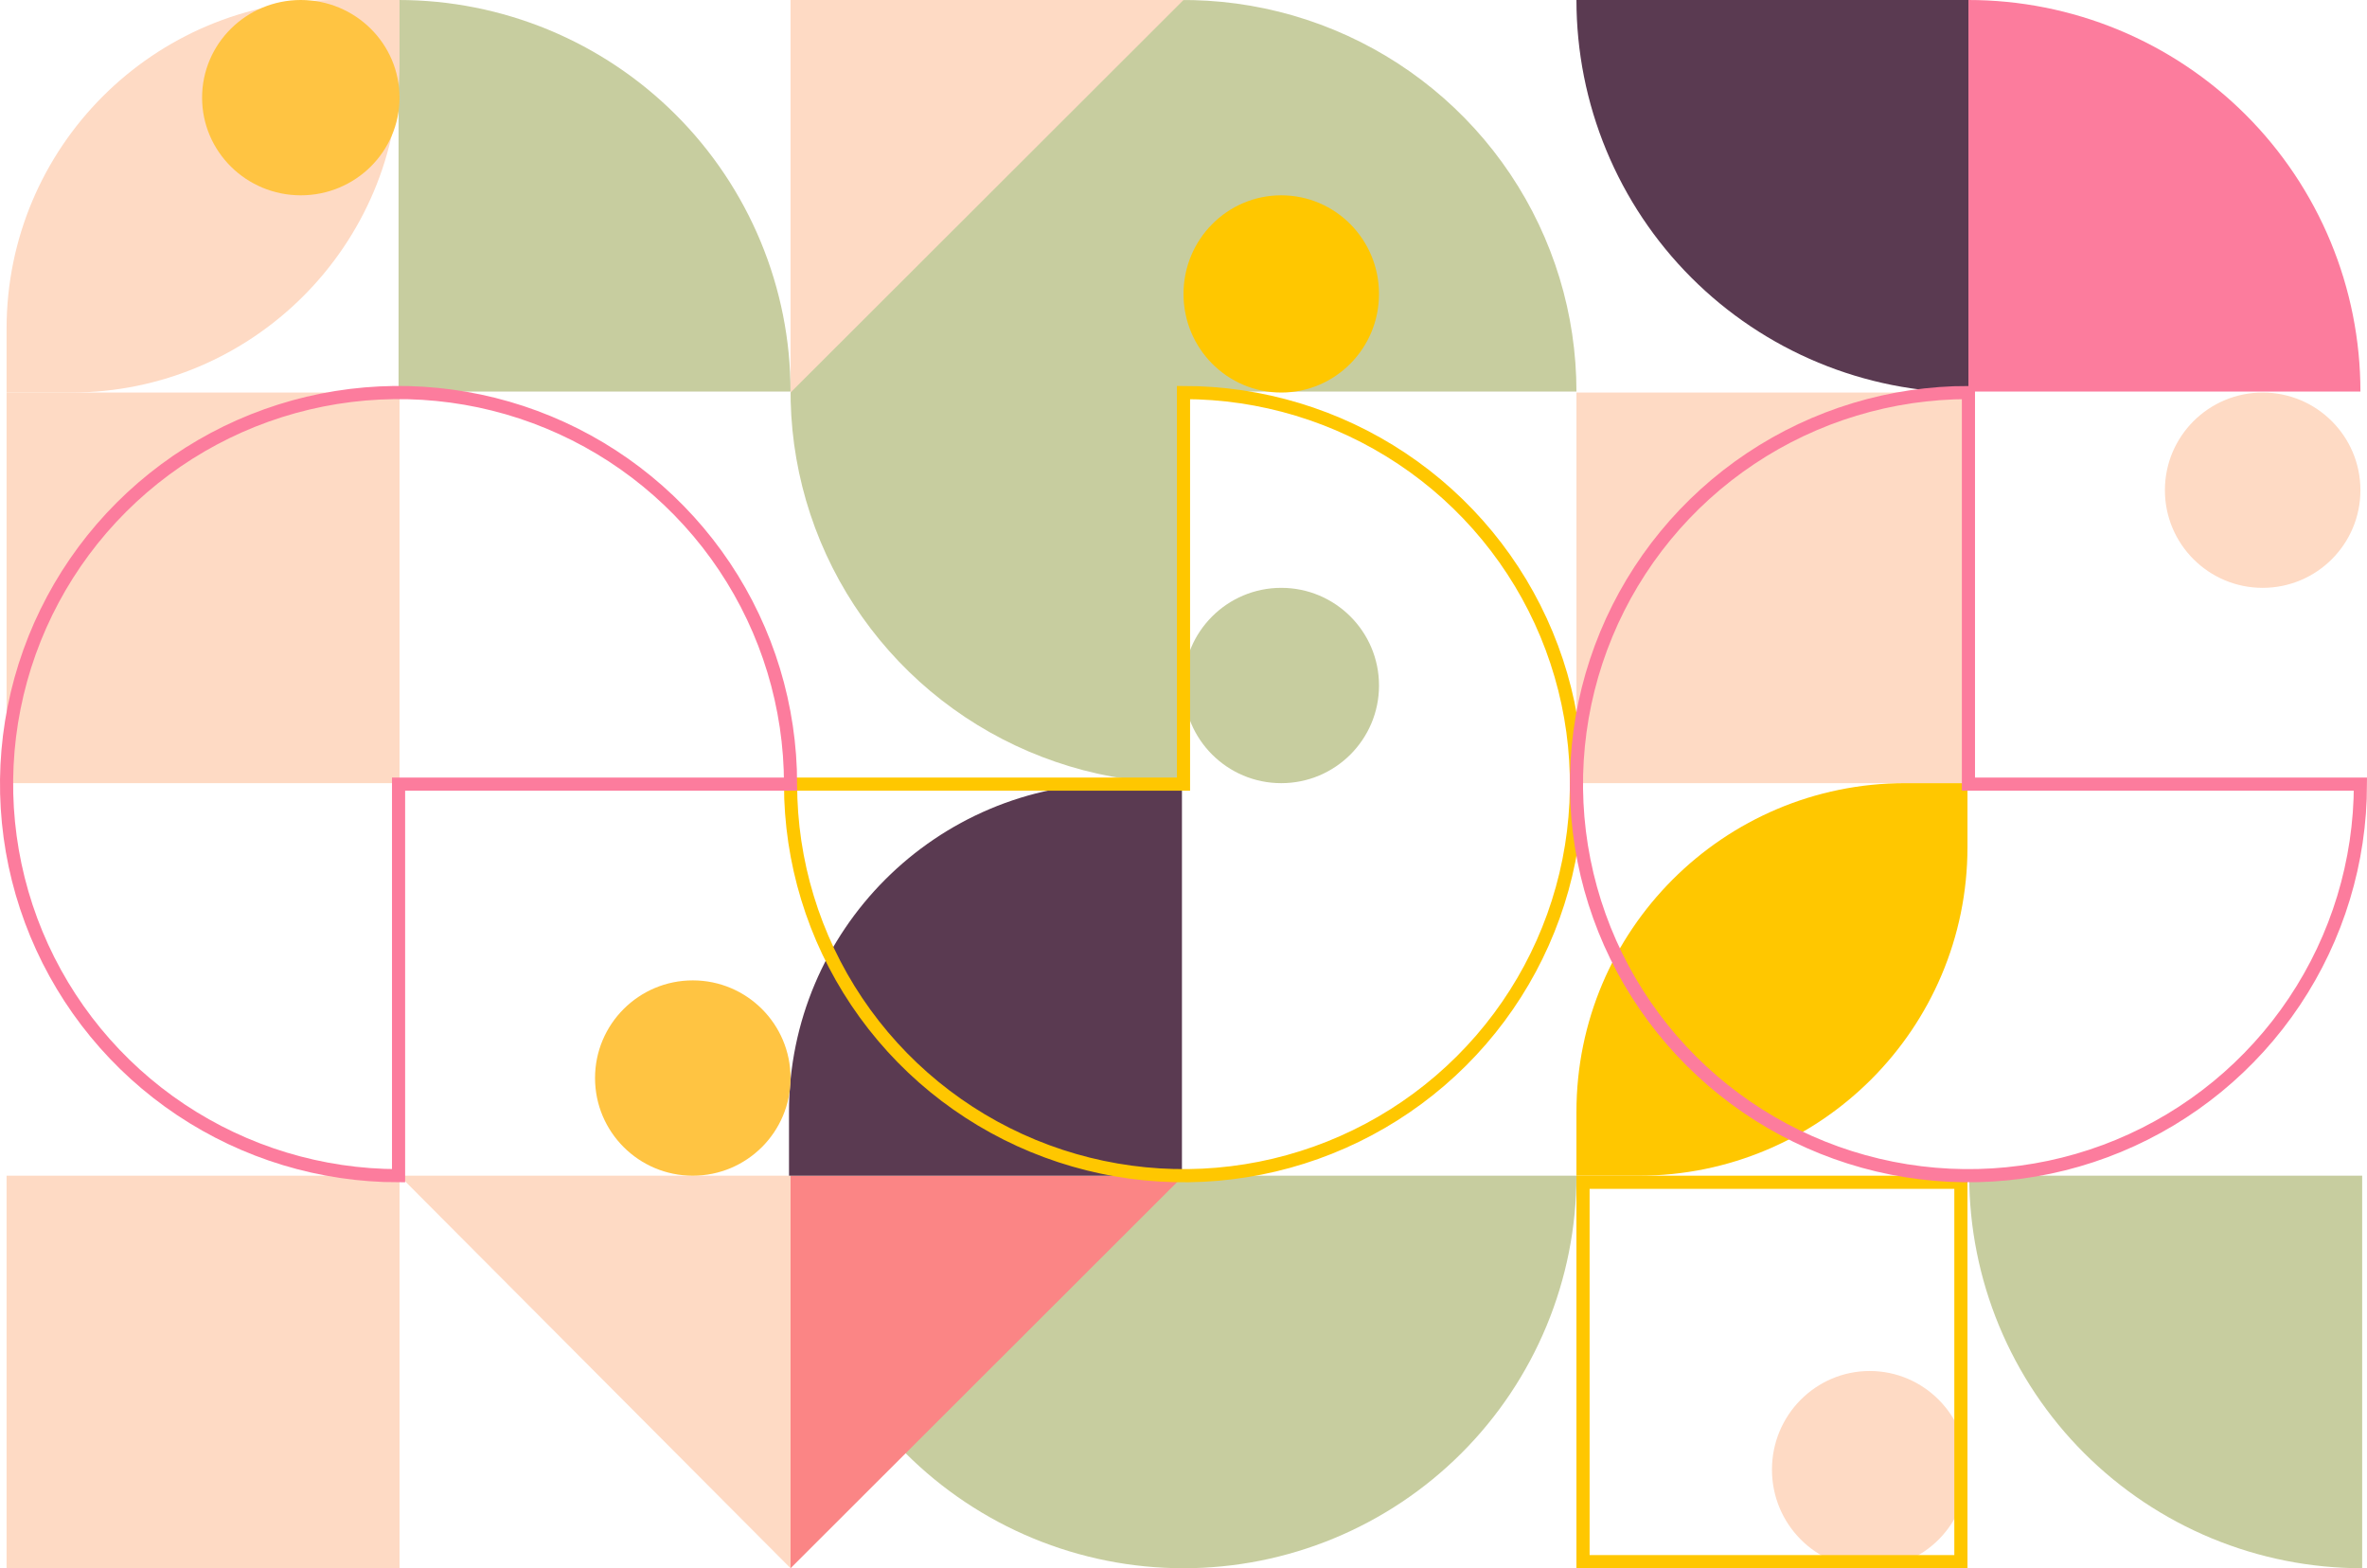
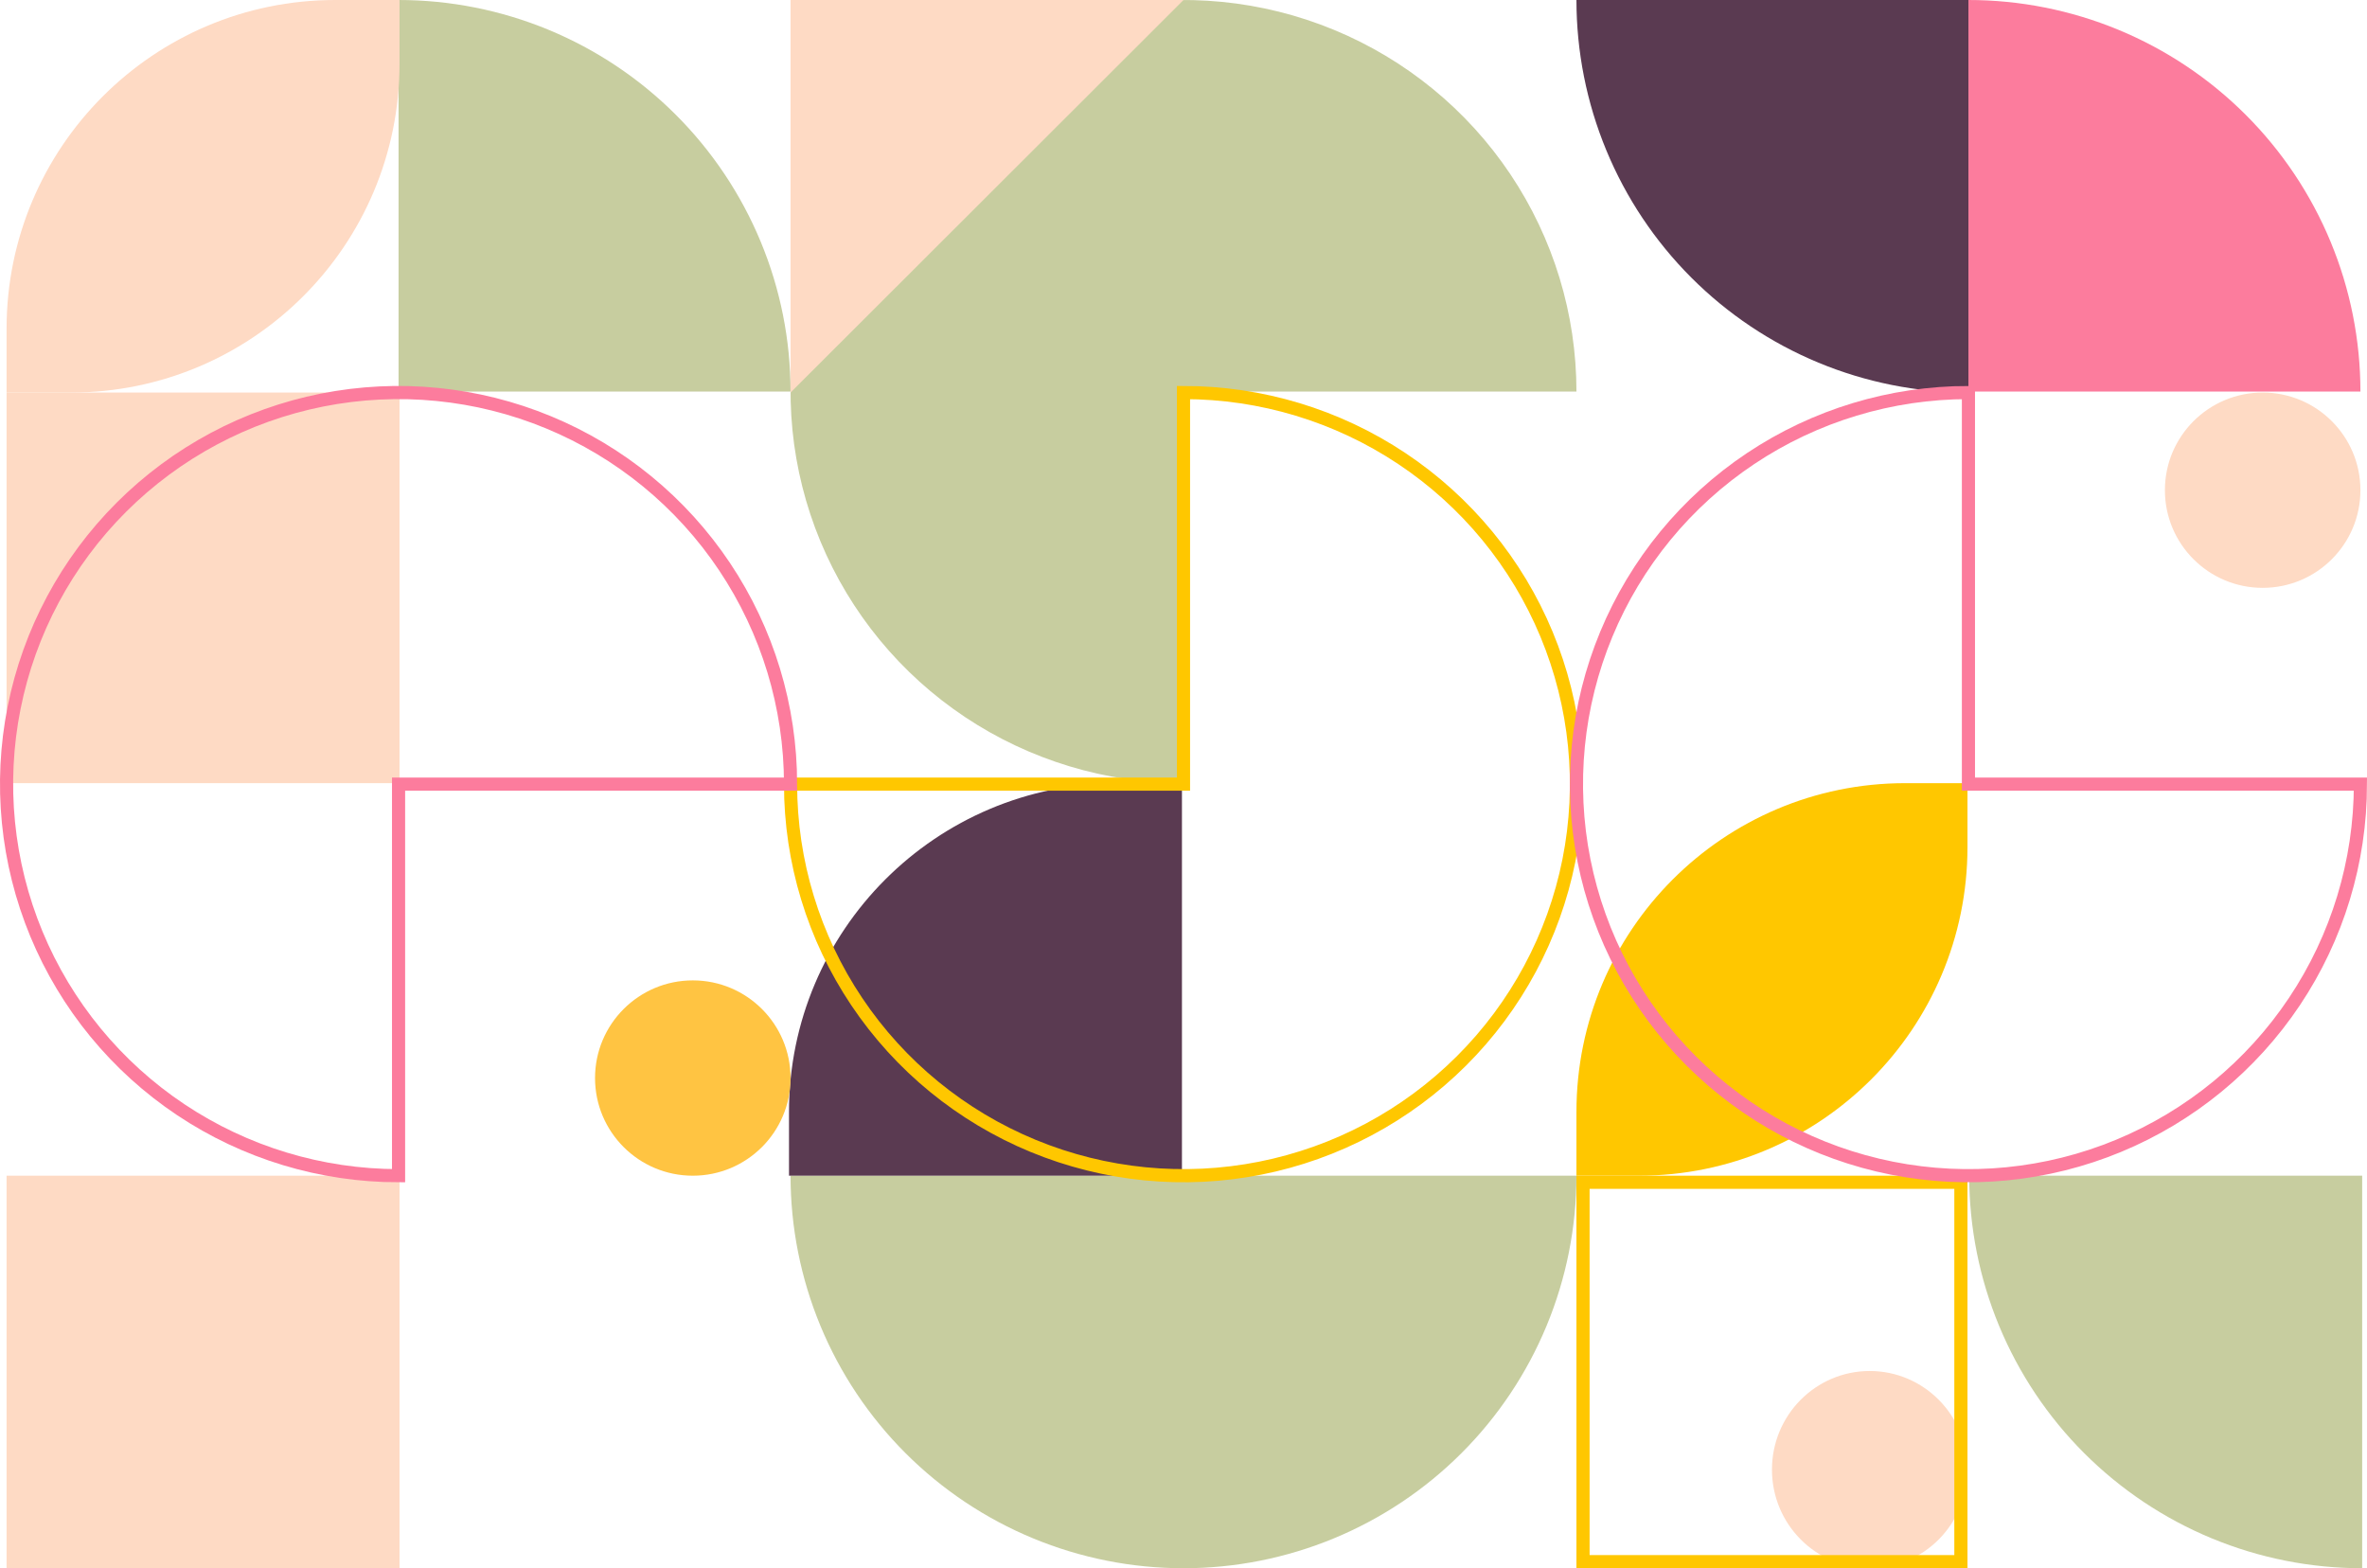
<svg xmlns="http://www.w3.org/2000/svg" width="720" height="477" viewBox="0 0 720 477" fill="none">
  <ellipse cx="568.736" cy="447.005" rx="29.736" ry="29.994" fill="#FEDAC4" />
  <path d="M240.472 119.104C240.472 103.463 237.388 87.975 231.396 73.525C225.404 59.075 216.621 45.945 205.549 34.885C194.477 23.825 181.332 15.052 166.866 9.066C152.399 3.081 136.894 -6.8369e-07 121.236 0L121.236 119.104H240.472Z" fill="#C7CD9F" />
  <path d="M479.528 119.104C479.528 95.548 472.518 72.52 459.384 52.934C446.25 33.347 427.582 18.081 405.742 9.066C383.901 0.052 359.868 -2.307 336.682 2.289C313.496 6.884 292.198 18.228 275.482 34.885C258.765 51.542 247.381 72.764 242.769 95.868C238.157 118.972 240.524 142.92 249.571 164.684C258.618 186.447 273.938 205.049 293.594 218.136C313.251 231.223 336.36 238.209 360 238.209V119.104H479.528Z" fill="#C7CD9F" />
  <path d="M718 119.104C718 103.463 714.916 87.975 708.923 73.525C702.931 59.075 694.148 45.945 683.076 34.885C672.004 23.825 658.86 15.052 644.393 9.066C629.927 3.081 614.422 -6.8369e-07 598.763 0L598.763 119.104H718Z" fill="#FC7C9D" />
  <path d="M240.472 357.604C240.472 373.284 243.564 388.809 249.57 403.295C255.577 417.781 264.382 430.943 275.481 442.03C286.58 453.117 299.757 461.911 314.258 467.912C328.76 473.912 344.303 477 360 477C375.696 477 391.239 473.912 405.741 467.912C420.243 461.911 433.419 453.117 444.519 442.03C455.618 430.943 464.422 417.781 470.429 403.295C476.436 388.809 479.527 373.284 479.527 357.604L360 357.604L240.472 357.604Z" fill="#C7CD9F" />
  <path d="M599 357.604C599 373.284 602.092 388.809 608.099 403.295C614.106 417.781 622.91 430.943 634.009 442.03C645.109 453.117 658.285 461.911 672.787 467.912C687.289 473.912 702.832 477 718.528 477L718.528 357.604L599 357.604Z" fill="#C7CD9F" />
  <path d="M479.527 0C479.527 15.679 482.611 31.205 488.604 45.691C494.596 60.176 503.379 73.338 514.451 84.425C525.523 95.512 538.667 104.307 553.134 110.307C567.6 116.307 583.105 119.396 598.764 119.396V1.04124e-05L479.527 0Z" fill="#5A3A51" />
-   <rect x="479.527" y="119.396" width="118.945" height="118.813" fill="#FEDAC4" />
  <path d="M240.473 0H360L240.473 119.396V0Z" fill="#FEDAC4" />
-   <path d="M240.473 357.604L240.473 477L121.529 357.604L240.473 357.604Z" fill="#FEDAC4" />
-   <path d="M240.473 357.604L240.473 477L360.001 357.604L240.473 357.604Z" fill="#FB8585" />
+   <path d="M240.473 357.604L240.473 477L240.473 357.604Z" fill="#FB8585" />
  <rect x="2" y="119.396" width="119.528" height="118.813" fill="#FEDAC4" />
  <rect x="2" y="357.604" width="119.528" height="119.396" fill="#FEDAC4" />
  <path d="M240 338.209C240 282.98 284.772 238.209 340 238.209H359.528V357.604H240V338.209Z" fill="#5A3A51" />
  <path d="M2 100C2 44.772 46.772 0 102 0H121.528V19.396C121.528 74.624 76.756 119.396 21.528 119.396H2V100Z" fill="#FEDAC4" />
  <path d="M479.527 338.209C479.527 282.98 524.299 238.209 579.527 238.209H598.472V257.604C598.472 312.833 553.7 357.604 498.472 357.604H479.527V338.209Z" fill="#FFC700" />
  <rect x="481.527" y="359.604" width="114.945" height="115.396" stroke="#FFC700" stroke-width="4" />
-   <ellipse cx="389.736" cy="208.506" rx="29.736" ry="29.703" fill="#C7CD9F" />
  <ellipse cx="688.263" cy="149.099" rx="29.736" ry="29.703" fill="#FEDAC4" />
-   <ellipse cx="389.736" cy="89.401" rx="29.736" ry="29.994" fill="#FFC700" />
-   <ellipse cx="91.5" cy="29.703" rx="30.028" ry="29.703" fill="#FFC442" />
  <ellipse cx="210.736" cy="327.901" rx="29.736" ry="29.703" fill="#FFC442" />
  <path d="M240.472 238.5C240.472 262.057 247.482 285.084 260.616 304.671C273.75 324.257 292.418 339.523 314.258 348.538C336.099 357.553 360.132 359.911 383.318 355.316C406.504 350.72 427.802 339.377 444.518 322.72C461.235 306.062 472.619 284.84 477.231 261.736C481.843 238.632 479.476 214.684 470.429 192.921C461.382 171.157 446.062 152.556 426.406 139.468C406.749 126.381 383.64 119.396 360 119.396L360 238.5L240.472 238.5Z" stroke="#FFC700" stroke-width="4" />
  <path d="M240.472 238.5C240.472 214.943 233.479 191.916 220.377 172.329C207.276 152.743 188.653 137.477 166.866 128.462C145.078 119.447 121.104 117.089 97.974 121.684C74.845 126.28 53.599 137.623 36.923 154.28C20.248 170.938 8.892 192.16 4.291 215.264C-0.31 238.368 2.052 262.316 11.076 284.079C20.101 305.843 35.384 324.444 54.992 337.532C74.6 350.619 97.653 357.604 121.236 357.604L121.236 238.5H240.472Z" stroke="#FC7C9D" stroke-width="4" />
  <path d="M598.764 119.396C575.181 119.396 552.128 126.381 532.519 139.468C512.911 152.556 497.628 171.157 488.604 192.921C479.579 214.684 477.218 238.632 481.818 261.736C486.419 284.84 497.775 306.062 514.451 322.72C531.126 339.377 552.372 350.72 575.502 355.316C598.631 359.911 622.606 357.553 644.393 348.538C666.181 339.523 684.803 324.257 697.905 304.671C711.007 285.084 718 262.057 718 238.5L598.764 238.5L598.764 119.396Z" stroke="#FC7C9D" stroke-width="4" />
</svg>